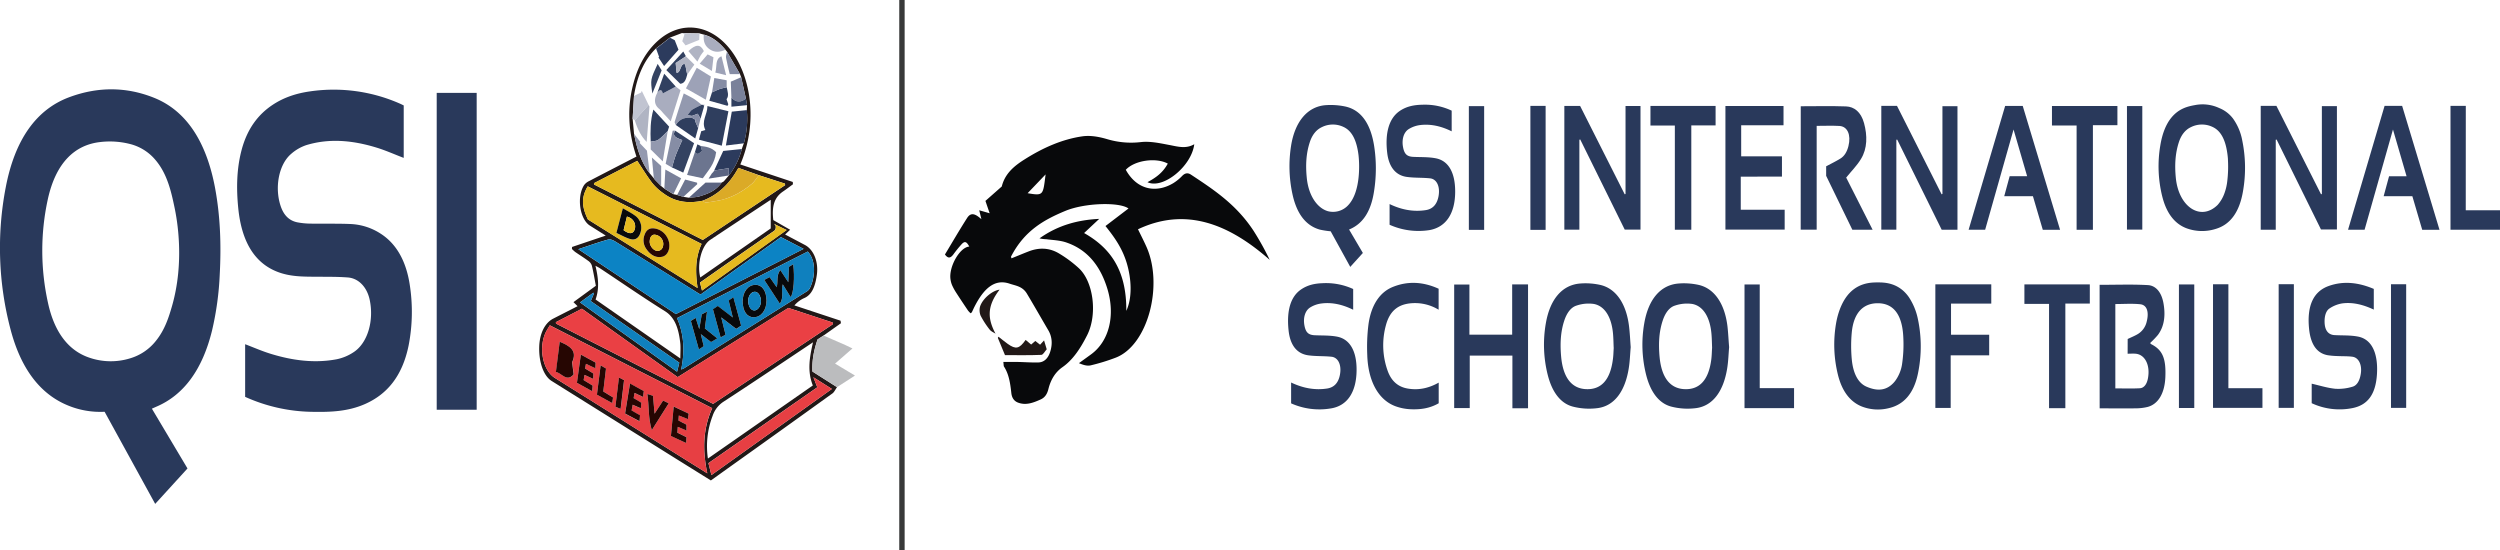
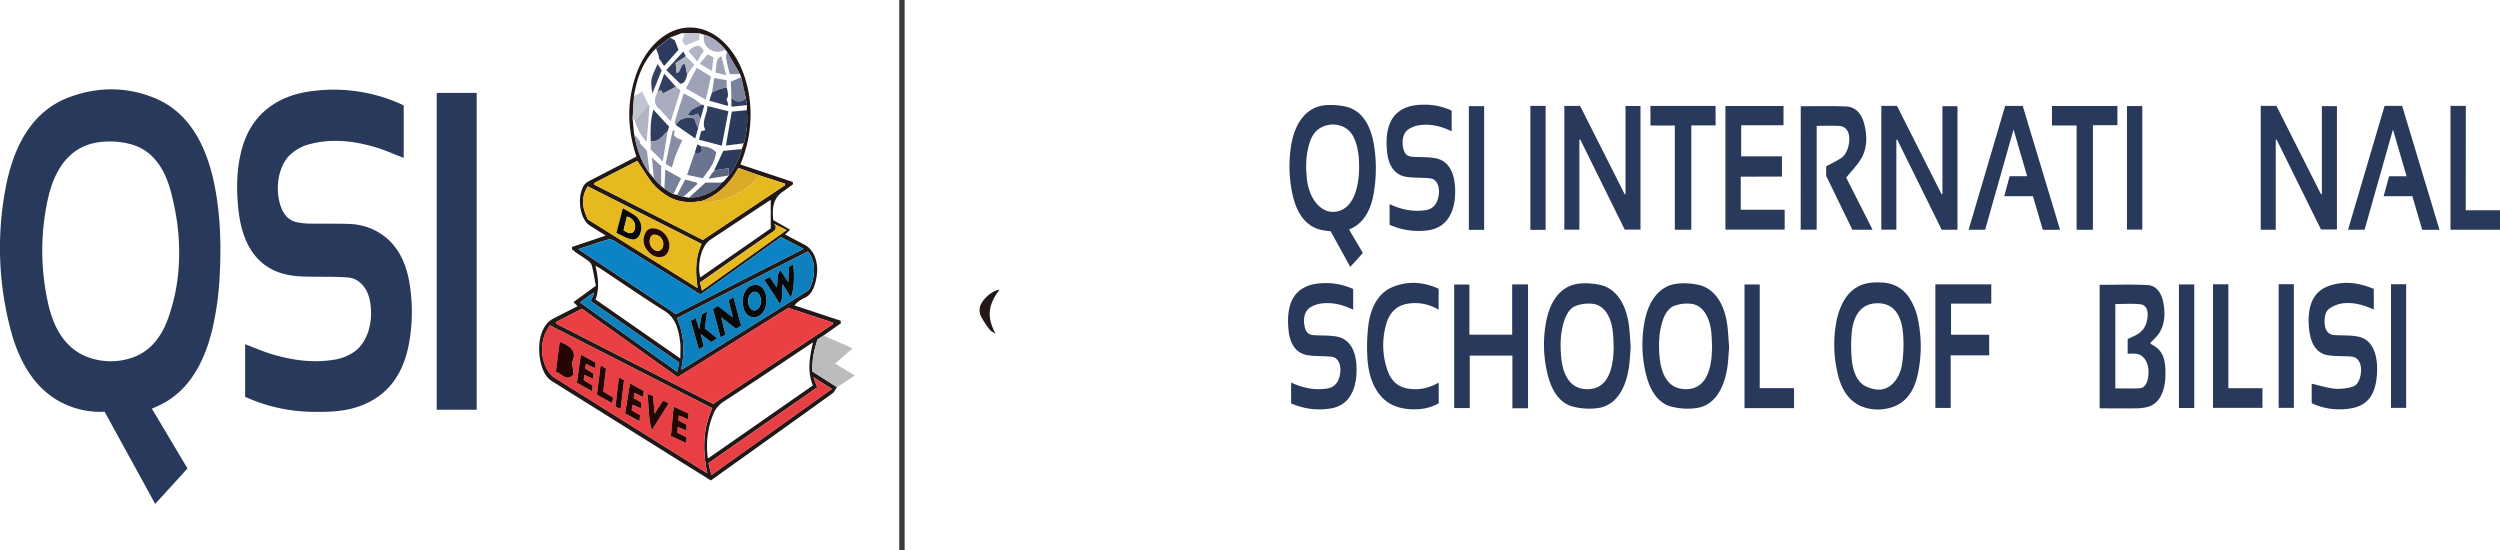
<svg xmlns="http://www.w3.org/2000/svg" viewBox="0 0 1614.98 355.34">
  <defs>
    <style>.cls-1{fill:#29395b;}.cls-2{fill:#08090b;}.cls-3{fill:#211817;}.cls-4{fill:#383939;}.cls-5{fill:#bbbcbe;}.cls-6{fill:#ea4044;}.cls-7{fill:#e73f43;}.cls-8{fill:#e6ba1f;}.cls-9{fill:#0c83c4;}.cls-10{fill:#0f80be;}.cls-11{fill:#dbaa27;}.cls-12{fill:#2b3a5c;}.cls-13{fill:#2c3b5d;}.cls-14{fill:#c1c4d1;}.cls-15{fill:#7a819a;}.cls-16{fill:#5b6481;}.cls-17{fill:#a9adbf;}.cls-18{fill:#9399af;}.cls-19{fill:#6c758f;}.cls-20{fill:#868da5;}.cls-21{fill:#314060;}.cls-22{fill:#260602;}.cls-23{fill:#2f3e5e;}.cls-24{fill:#344261;}.cls-25{fill:#9da2b7;}.cls-26{fill:#b0b4c3;}</style>
  </defs>
  <g id="Layer_2" data-name="Layer 2">
    <g id="Layer_1-2" data-name="Layer 1">
      <path class="cls-1" d="M98.12,264l23,38.62-20.87,22.89L67.58,266a54.8,54.8,0,0,1-24.72-4.52c-17.57-7.59-29.57-24.07-36-48.51a206.57,206.57,0,0,1-3.13-92.06C9.61,90.24,23.42,70.65,44.91,62.73,63.14,56,81.5,55.92,99.6,63.2c20.83,8.37,33.79,28.45,39.36,58.37,3.38,18.21,4,36.78,3,55.54a194.7,194.7,0,0,1-5,36.48q-9.35,37.91-36.16,49.21Zm14.65-129.86c-2.13-10.14-4.62-21.52-12.07-30.47a31.37,31.37,0,0,0-15.78-10.4,52.77,52.77,0,0,0-20.34-1.49c-15.82,1.83-28.43,12.76-33.73,37.13A155.84,155.84,0,0,0,31,195.62c4,18.59,12.9,30.53,26.14,35.23a42.44,42.44,0,0,0,26.75.68,33.27,33.27,0,0,0,16.8-11.3c5.86-7.23,8.38-15.47,10.33-22.17C119.43,169.16,114.36,141.72,112.77,134.14Z" />
-       <path class="cls-2" d="M648.16,233.82c3.34,0,6.34,0,9.33,0,4.44.09,8.89.45,13.33.32,3.41-.1,6.21-2.34,7.63-7,1.49-4.82,1.26-9.49-1.21-13.72-4.63-7.89-9.17-15.9-13.86-23.72-2.89-4.81-7.26-5.11-11.14-6.44-10.08-3.45-17,3.71-22.67,14.76-.61,1.18-1.14,2.44-1.73,3.63-.12.24-.38.35-.81.74a13.44,13.44,0,0,1-1.71-1.79c-2.62-3.88-5.22-7.78-7.77-11.74a35.29,35.29,0,0,1-2.51-4.63,14.7,14.7,0,0,1-1-3.62c-1.33-8.12,6-21,12.13-21.33-1.77-3.18-2.85-3.71-4.89-1.61a79.63,79.63,0,0,0-5.44,6.72c-1.63,2.12-3.26,3-5.41,0,4.75-7.86,9.4-15.89,14.32-23.57,2.72-4.26,5.81-2.2,9.23.77-.57-2.32-.94-3.87-1.41-5.76l6.76,1.95c-1-2.8-1.77-5.14-2.75-8,3.15-2.77,6.27-5.53,10.56-9.32,2-8.19,7.87-13.14,14.37-17.26,12-7.64,24.51-13.21,37.57-15.11,5.32-.78,10.93.26,16.21,1.82A53.74,53.74,0,0,0,737,91.79c5.93-.66,12,.66,18,1.8,5.51,1,10.93,2.82,16.49-.42-1.78,14.34-20.33,29.26-30.24,24.52,5.06-2.73,9.77-5.83,13.14-12-7.58-4.12-21.46-2.14-27.14,4,7.53,13.53,20.2,15,30.8,8.56a29.17,29.17,0,0,0,5.61-4.6c1.88-1.93,3.69-2.17,5.73-.81,14.6,9.65,29.26,19.19,40.52,36.44a179.46,179.46,0,0,1,10.31,18.59c-26.55-23.39-54.34-34.24-85.09-19.76,1.86,3.81,3.66,7.32,5.32,11,11.35,24.88,1.14,64.11-19.89,72a127.58,127.58,0,0,1-16,4.91c-2.39.55-4.95-.33-7.58-1.42q3.88-2.81,7.76-5.62c11.78-8.54,15.9-25.23,10.55-42.61-5.12-16.64-14.51-25.63-26.36-29.7-4.25-1.47-8.73-1.55-13.11-2.14a20.45,20.45,0,0,1-4.32-.55c12.13-8.64,25.09-11.93,38.58-12.59l-9.76,9.15c16.05,9.09,27.51,23,27.26,50.28,4-8.66,3.27-20.61.43-30.38-2.9-10-8.14-17.26-13.88-24.43L729,134.68c-5.82-4.28-28.27-3.69-40.91,1.6-13.37,5.6-26.3,12.55-35,29.54l.31,1.07c3.75-1.51,7.48-3.08,11.23-4.53,6.45-2.48,12.93-2.39,19.11,1.15a77.33,77.33,0,0,1,13,9.58c9.6,8.64,12.38,29.86,5.57,43.39-4.37,8.67-9.28,16.08-16.06,20.77-4.26,3-7.4,7.61-9,14.11-.88,3.58-2.57,5.59-5,6.68-4.81,2.16-9.57,4-14.7,2-2.42-.94-3.91-3-4.25-6.21-.67-6.24-1.58-12.2-4.72-17C648.31,236.5,648.39,235.65,648.16,233.82Zm27.29-121.16-11.62,12.15C674.2,126.57,673.74,126.11,675.45,112.66Z" />
      <path class="cls-1" d="M260.8,68.11V102c-6.08-2.32-12-5-18.06-6.8-14.83-4.47-29.78-6-44.73-1.5a28.58,28.58,0,0,0-10,5.77c-7.92,6.81-10.71,21.59-6.73,33.58,2.17,6.54,6,9.59,10.79,10.57a48,48,0,0,0,8.85.84c8.56.15,17.12-.11,25.67.26a38.74,38.74,0,0,1,19.2,6.16c10.3,6.54,16.73,17.91,19,33.71A113.43,113.43,0,0,1,264,223c-4.13,20.49-14.39,31.83-28,37.91-11.39,5.08-23.09,5.35-34.85,5.12a108.59,108.59,0,0,1-42.79-9.67v-34c5.44,2.07,10.83,4.44,16.33,6.14,14.11,4.36,28.37,6.29,42.75,3.59a30.84,30.84,0,0,0,11.06-4.63c9-5.92,13.18-20.24,10.32-33.78-1.71-8.09-7.07-13.9-14.1-14.44-6.72-.52-13.45-.41-20.18-.47-8.65-.06-17.3.06-25.76-3.35-14.5-5.83-22.71-19.49-24.86-40.82-1.29-12.81-1.09-25.47,2.16-37.74,3.67-13.81,10.74-22.89,19.85-29,7.72-5.17,16-7.64,24.35-8.83A105.92,105.92,0,0,1,258,66.79C259,67.2,259.9,67.68,260.8,68.11Z" />
      <path class="cls-1" d="M282.11,60h25.82V264.69H282.11Z" />
      <path class="cls-3" d="M540.71,250.11c-1,1.35-1.76,3.16-2.91,4q-32.91,23.7-65.89,47.18l-12.69,9.08-23-14.33-79.89-49.95c-5.06-3.16-8.28-11.88-8-21.89.2-8.63,3.61-15.58,9-18.34,5.11-2.62,10.23-5.22,15.79-8.06l-2.67-2.62,14.47-10.57c-.86-4.5-1.56-8.89-2.61-13.1a6.07,6.07,0,0,0-2.44-3.09c-2.72-2-5.55-3.74-8.31-5.66a20.85,20.85,0,0,1-2.1-1.93l.09-1.3,21.75-7.35c-3.82-2.4-7-4.41-10.25-6.45-6.53-4.14-8.64-18.52-3.74-26.13a8.17,8.17,0,0,1,3.18-2.59c10.12-5.29,20.26-10.5,30.66-15.87-5.29-15.6-6.25-31.38-1.9-47.51,3.15-11.7,8.48-20.83,15.88-27.41,15.06-13.38,34.46-10.62,47.37,6.69,12.11,16.24,17.65,45.21,5.74,73.33l33.89,11.3.12,1.5c-2.14,1.56-4.26,3.2-6.43,4.67-5.44,3.7-7.38,9.18-6.27,18.48l10.87,6.23-3.25,3.06c4.45,2.35,8.64,4.58,12.83,6.78,5.66,3,8.87,10.92,7.67,19.36-1,7-3,12.89-8.41,15.06a17.74,17.74,0,0,0-6.08,4.62L543,207.17l.24,1.64L532,216.76l-3.91,2.55c-2.18,6.58-3.65,13.15-3.28,20.7Zm-118.36-135,.72,1c1.35,1.36,2.7,2.71,4,4.07l2.05,1.62,5.79,3.62,2.47.51,4,1.2,3.55.58c2.34-.27,4.74-.19,7-.9,5.12-1.59,10.26-3.31,14.22-8.83v0l1.42-.82,3.33-3.93a45.63,45.63,0,0,0,8.3-17l1.31-3.69a58.49,58.49,0,0,0,1.92-21.44c.05-1.07.09-2.14.14-3.21l-.72-4.22-3.09-13.84c-.25-.65-.5-1.31-.74-2q-4.21-7.24-8.42-14.49l-1-1.25c-4.11-4.86-8.66-8.42-14-9.76l-2.76-.76-11.35-.21-7.69,2.92-9.05,7c-7.6,7.43-12.15,17.78-14.2,30.55q-.44,7.39-.89,14.78l.92,9.74c1.82,9.82,4.77,18.71,10.13,25.62l2.65,3.21Zm79,30.18-1.33-.74,1,1.16c.55,3-1.13,3.51-2.4,4.4q-14.58,10.15-29.16,20.27c-5.7,4-11.39,8-17.29,12.14.46,1.81.82,3.26,1.29,5.16l54.69-39.1Zm-11.2-32.15L477,108.45c-6.19,11.33-14,17.75-23.12,21.25-8.66,1.73-17.14,1.21-25.09-4.65a35,35,0,0,1-7.23-6.54c-3.44-4.42-6.49-9.48-9.91-14.59l-27.95,14.41.05.85L454,155l53.19-35.39c0-.34-.06-.68-.1-1ZM538,209.46v-1.07l-28.73-9.47-71.49,44.71-61.87-44.2-16.82,8.7c0,.3.05.59.08.89l101.51,51.86Zm-81.08,96.31c-3.25-15.24-2.73-29,3.18-42.09-35.14-17.94-70-35.7-104.9-53.52-1.06,1.81-2,3.19-2.76,4.79-4.64,10.06-1.66,24.42,6,29.18q27.88,17.42,55.75,34.89Zm-4.33-115.51c-.58-.33-1.11-.61-1.62-.93q-26.6-16.61-53.22-33.14c-1.51-.93-3.35-1.87-4.86-1.45-6.19,1.7-12.32,3.93-19.29,6.24l63,41.92,82.52-42.13-14.65-7.6Zm72.65,30.82c-19.68,13.12-38.77,26-58,38.51a17.39,17.39,0,0,0-6.88,9,54.61,54.61,0,0,0-3.05,27.62L525.08,249C521.36,239.6,523,230.8,525.2,221.08Zm-3.41-58.6q-42,21.36-84.47,43c4.55,10.5,5.14,21.4,2.68,33.21a12.85,12.85,0,0,0,1.66-.68q39.54-24.72,79.06-49.5a5.82,5.82,0,0,0,2.25-2.06C526.36,180,527.66,168.78,521.79,162.48Zm-68.58-4.91-73.57-37.2c-4.14,7.07-4,12.83.12,21.4l70.87,44.3C449.17,176,449.05,166.64,453.21,157.57Zm-13.76,74c0-3.7.25-6.68,0-9.55-1-9.23-3.23-16.81-9.93-21-14.11-8.82-28-18.44-42-27.72-.82-.54-1.68-.94-2.92-1.63,1.86,7.62,2.66,14.59.1,21.81Zm58.4-84V129.09c-.18.11-.66.39-1.13.7-12.65,8.39-25.32,16.74-38,25.18-5.52,3.69-8.63,15.48-6.38,24.28ZM459.56,306.88l77.83-55.62-11.95-7.56,2.54,6.49c-23.53,16.38-46.81,32.6-70.34,49C458.3,301.86,458.86,304.09,459.56,306.88Zm-22.17-66.76c.51-2.05.94-3.81,1.43-5.81l-57.2-39.81c.8-1.87,1.44-3.4,2.09-4.93l-.41-.49-8.6,6.27Z" />
      <path class="cls-1" d="M871.49,148.27l8.91,15.15c-2.72,3-5.3,5.84-8.14,9l-12.65-23a55.92,55.92,0,0,1-7-1.09c-9.09-2.54-15-10.31-17.71-23a85.15,85.15,0,0,1-.9-31c2.47-15.83,10.66-25.55,22.45-26.4a45.74,45.74,0,0,1,12.23.8c10.4,2.09,16.71,10.94,19,25.55a94.5,94.5,0,0,1-.05,29.22C885.76,136,880.75,144.52,871.49,148.27Zm6.25-46.43c-.06-.78-.14-1.5-.15-1.59-1.07-8.56-3.68-15.58-9.88-18.33a15.94,15.94,0,0,0-13.77.19c-3.51,1.65-6.19,4.79-7.79,9.64-2.43,7.33-2.79,15-2,22.94,1.07,11.62,6.74,19.68,13.55,21.71a13.26,13.26,0,0,0,13.12-3.74C879.41,123.73,878,104.52,877.74,101.84Z" />
      <path class="cls-1" d="M1356.33,184c10.54,0,20.88-.41,31.2.18,4.79.27,8.62,4.13,10,11.42,1.44,7.8.75,15-3.53,20.75a52.81,52.81,0,0,1-4.91,5.1c.09.27.13.67.26.73,7.65,3.78,10,9.26,9.44,21.73-.49,10.25-4.64,17.24-11.57,19a33.6,33.6,0,0,1-7.79.88c-7.62.11-15.24,0-23.07,0Zm18.13,35c2.37-1.14,4.56-2,6.65-3.26a12.54,12.54,0,0,0,5.66-8.06c1.58-6.17.11-10.68-4.16-11.13-5.29-.56-10.64-.14-16.12-.14v54.49c5.39,0,10.61.2,15.81-.09,2.76-.15,4.6-2.68,5.29-6.59,1.5-8.39-1.94-15.18-8-15.72-1.67-.15-3.35,0-5.16,0Z" />
      <path class="cls-1" d="M1460.41,68.38h10.13c9.52,18.86,19.18,38,28.85,57.17l.52-.29V68.58h9.72v79.65h-10.3c-9.42-19.1-19-38.59-28.66-58.08l-.55.12v58.12h-9.71Z" />
      <path class="cls-1" d="M1215.31,68.39h10.13c9.51,18.84,19.17,38,28.84,57.15l.52-.27V68.59h9.71v79.8h-10.2l-28.74-58.22-.54.11v58.1h-9.72Z" />
      <path class="cls-1" d="M1020.26,148.38h-9.71V68.44h10.19c9.45,18.71,19.13,37.88,28.8,57.06l.54-.17V68.47h9.67v79.87h-10.18c-9.46-19.17-19.12-38.73-28.78-58.29l-.53.27Z" />
      <path class="cls-1" d="M1117,224.27c-.37,4.29-.51,8.91-1.2,13.35-2.34,15.1-9.29,24.51-20,26a42.07,42.07,0,0,1-15.91-.89c-8.12-2-13.66-9.36-16.48-20.52a80.07,80.07,0,0,1-1.23-33.36c2.67-15.53,10.51-24.76,22.14-25.7a43.9,43.9,0,0,1,12.92.88c10.3,2.28,17.06,12.32,18.74,27.21C1116.44,215.45,1116.62,219.71,1117,224.27Zm-11,.34c-.11-2.62-.14-5.74-.4-8.82-.89-10.69-5.24-18.06-12.33-19.43a24,24,0,0,0-11.12,1c-3.7,1.07-6.41,4.73-8.07,9.78-2.48,7.52-2.73,15.33-2,23.45,1.24,13.15,6.64,20.34,16,20.79,9.79.47,15.63-5.86,17.37-18.95C1105.79,230,1105.81,227.55,1106,224.61Z" />
      <path class="cls-1" d="M1053.42,224.27c-.38,4.29-.52,8.91-1.21,13.35-2.34,15.1-9.28,24.51-20,26a42.09,42.09,0,0,1-15.91-.89c-8.12-2-13.65-9.36-16.47-20.52a80.07,80.07,0,0,1-1.23-33.36c2.67-15.53,10.51-24.76,22.14-25.7a43.85,43.85,0,0,1,12.91.88c10.31,2.28,17.07,12.32,18.75,27.21C1052.9,215.45,1053.08,219.71,1053.42,224.27Zm-11,.34c-.11-2.62-.15-5.74-.4-8.82-.89-10.69-5.24-18.06-12.34-19.43a24,24,0,0,0-11.12,1c-3.69,1.07-6.4,4.73-8.06,9.78-2.48,7.52-2.73,15.33-2,23.45,1.24,13.15,6.64,20.34,16,20.79,9.79.47,15.63-5.86,17.37-18.95C1042.25,230,1042.27,227.55,1042.46,224.61Z" />
-       <path class="cls-1" d="M1433.56,69.78a21,21,0,0,1,8.91,6.75,35.14,35.14,0,0,1,6,14.19,87.56,87.56,0,0,1,.54,32.52q-3.37,20.43-17.73,24.65a29.07,29.07,0,0,1-18.94-.48c-7.53-2.87-12.83-9.71-15.5-20.33a80.75,80.75,0,0,1-1.26-33.36c1.19-7.09,3.29-12.37,6-16.26,5.3-7.5,11.93-8.78,16.74-9.64A25.45,25.45,0,0,1,1433.56,69.78Zm5.28,46.84a78,78,0,0,0,.41-13c0-1-.09-1.83-.21-2.93-1-8.78-3.61-16-9.94-18.78a15.9,15.9,0,0,0-13.78.22c-3.5,1.65-6.17,4.8-7.77,9.67-2.41,7.33-2.77,15-2,22.94,1.74,18.85,16,28.42,27,17.66a23.06,23.06,0,0,0,4.49-7.74A33.46,33.46,0,0,0,1438.84,116.62Z" />
      <path class="cls-1" d="M1213,182.44c4.1,0,13.52,0,20.15,9.58a40.1,40.1,0,0,1,5.59,13.15,85.42,85.42,0,0,1,.21,36.26c-2.74,13.17-9.45,20-18.59,22.18a28.73,28.73,0,0,1-17.61-1c-7.52-3-12.8-9.8-15.44-20.43a80.93,80.93,0,0,1-1.21-33.36c.54-3.16,2.09-10.3,6.07-16.23C1199,182.45,1208.76,182.45,1213,182.44Zm0,13.45c-9.57,0-15.55,6.38-16.76,18.78a93.22,93.22,0,0,0,0,17.52c.78,8.24,3.65,15.07,9.52,17.6,6.41,2.78,13,3.19,18.41-3.59a24.51,24.51,0,0,0,4.5-10.63,87.57,87.57,0,0,0,.86-17.47C1228.93,203.29,1223.21,195.89,1213,195.89Z" />
      <path class="cls-1" d="M1163.27,68.64c9.9,0,19.58-.25,29.24.1,5.21.18,9.66,3.5,11.65,10.82,2.18,8,2.2,16.34-2,23.16-2.65,4.36-6.09,7.71-9.54,12l17.06,33.67h-13.09l-16.91-34.8v-6.17c3.13-1.67,6.23-3.14,9.22-5,2.51-1.53,4.24-4.28,5.18-8.06,1.78-7.18-.55-12.66-5.82-13-4.78-.27-9.58-.05-14.71-.05v67.05h-10.32Z" />
      <path class="cls-1" d="M987.1,263.73H977v-34H949.44v33.88H939.39V183.79h9.84v32.39h27.62V183.71H987.1Z" />
      <path class="cls-1" d="M1533.45,186.63V200c-6.71-3.15-13.5-4.92-20.43-4a20.58,20.58,0,0,0-8.1,3.21c-2.49,1.59-3.38,5.26-3.25,9.07.18,5.2,2.42,7.95,6.36,8.19,5,.3,10,0,15,.92,9.37,1.66,13.24,11.15,12.48,24.14s-5.83,20.11-15.85,22.1a42.51,42.51,0,0,1-26.32-3.17V247.86c5.07,1.14,10.12,2.77,15.23,3.28a31.15,31.15,0,0,0,11.12-1.32c2.85-.77,4.63-3.87,5.32-8.11,1-5.86-1.19-10.68-5.35-11.26-3.16-.43-6.37-.27-9.55-.44a50.12,50.12,0,0,1-6.47-.55c-7-1.29-11-7-12-17.1-1.46-14.76,2.72-24.1,12.78-27.65C1514.17,181.27,1523.81,182.56,1533.45,186.63Z" />
      <path class="cls-1" d="M897.66,145.19V131.82c7.66,3.69,15.38,5.14,23.29,3.93,4.64-.7,7.38-3.77,8.35-9.09,1.09-6.09-1.11-11-5.5-11.45-5-.54-10-.22-15-.92-7.31-1-11.61-6.57-12.67-15.5-1.54-13,1.21-22.36,8-27.05,4.72-3.24,9.79-4,15-4.1a40.41,40.41,0,0,1,18.64,3.84V84.84c-6.67-3.31-13.39-4.87-20.26-4.06A18.19,18.19,0,0,0,910,83.41c-3.28,2.09-4.52,6.69-3.69,11.4s2.58,6.32,6.64,6.52c4.89.24,9.83,0,14.65.94,8.21,1.64,12.42,9.34,12.43,21.43,0,14.16-5.88,23-16.54,24.93A45.6,45.6,0,0,1,897.66,145.19Z" />
      <path class="cls-1" d="M874.14,186.7v13.4c-6.7-3.32-13.42-4.9-20.28-4.08a18,18,0,0,0-7.53,2.61c-3.28,2.07-4.54,6.69-3.72,11.38s2.57,6.35,6.62,6.55c4.89.24,9.83,0,14.65.94,8.33,1.67,12.62,9.62,12.46,21.89-.18,14-6,22.71-16.52,24.43a44.58,44.58,0,0,1-25.77-3.26V247.1c7.59,3.62,15.3,5.1,23.2,3.89,4.66-.71,7.39-3.74,8.36-9.06,1.11-6.09-1.08-11-5.46-11.48-5-.54-10-.22-15-.92-7.48-1.05-11.71-6.64-12.72-15.95-1.41-12.86,1.29-22,8.05-26.59,4.38-3,9.09-3.88,13.92-4.05A42.09,42.09,0,0,1,874.14,186.7Z" />
      <path class="cls-1" d="M1124.52,114.12v21.37h28.36v12.85h-38.27V68.47h37.53V80.91h-27.35V101h26.34v13.08Z" />
      <path class="cls-1" d="M1330.79,148.45h-11.16c-2.08-7.07-4.18-14.22-6.38-21.72h-18.53c1.26-4.63,2.35-8.66,3.5-12.9h11.29l-8.77-30.17-18.35,64.75h-10.68l23.61-80h11.34C1314.65,94.91,1322.67,121.5,1330.79,148.45Z" />
      <path class="cls-1" d="M1575.89,148.43h-11.16c-2.07-7-4.17-14.19-6.37-21.68h-18.54c1.26-4.63,2.35-8.66,3.5-12.9h11.3c-2.94-10.12-5.71-19.64-8.78-30.19L1527.5,148.4h-10.68l23.6-80h11.34C1559.75,94.89,1567.77,121.48,1575.89,148.43Z" />
      <path class="cls-1" d="M929.34,186.52v13.56a29.38,29.38,0,0,0-18.55-4.1c-6.84.8-12.81,4.05-15.49,14.08a49,49,0,0,0,1.1,29.44c2.6,7.3,7.33,10.49,12.79,11.47,6.87,1.24,13.57-.05,20.2-3.8V260.5c-5.85,3.37-11.94,4.14-18.07,3.87a32.57,32.57,0,0,1-9.77-1.91c-11-4-17.8-16.13-18.31-33.13a116.83,116.83,0,0,1,.81-20c1.78-12.38,7.31-20.61,15.78-24C909.58,181.42,919.37,182,929.34,186.52Z" />
      <path class="cls-4" d="M584.39,355.34h-3.48V0h3.48Z" />
      <path class="cls-1" d="M1250.22,183.68h36.13v12.43h-26v20.13H1285v13.29h-24.87v34h-9.9Z" />
-       <path class="cls-1" d="M1350,183.72V196.1H1334.2v67.58h-10.53V196.31h-15.92V183.72Z" />
      <path class="cls-1" d="M1092.57,148.39h-10.63V81.09h-15.76V68.44h42.08V81h-15.69Z" />
      <path class="cls-1" d="M1367.83,68.48V80.87H1352v67.57h-10.53V81.07h-15.92V68.48Z" />
      <path class="cls-1" d="M1158.94,263.66h-32V183.75h9.83v67h22.18Z" />
      <path class="cls-1" d="M1429.59,183.65h9.93v67.13h22V263.5h-31.93Z" />
      <path class="cls-1" d="M1592.86,135.83H1615v12.58h-32v-80h9.89Z" />
      <path class="cls-1" d="M1472,183.61h9.82v79.88H1472Z" />
      <path class="cls-1" d="M1374,148.32V68.51h9.91v79.81Z" />
      <path class="cls-1" d="M998.46,148.49h-9.84V68.4h9.84Z" />
      <path class="cls-1" d="M1544.56,183.62h9.81v79.86h-9.81Z" />
      <path class="cls-1" d="M1407.57,263.56V183.75h9.91v79.81Z" />
      <path class="cls-1" d="M958.75,148.49h-9.88V68.54h9.88Z" />
      <path class="cls-5" d="M540.71,250.11,524.83,240c-.37-7.55,1.1-14.12,3.28-20.7l3.91-2.55q7.11,3.11,14.2,6.21c1.28.57,2.55,1.22,4.46,2.13l-11.24,9.8,12.86,7.72Z" />
-       <path class="cls-3" d="M662.56,219.58l3.55,3,2.7-2.32,3.08,2.43,2.56-2.79,1.72,5.74c-1.18,1.27-2.31,3.55-3.49,3.6-7.7.33-15.4.17-23.47.17-1.53-3.68-3.08-7.41-4.62-11.13l.4-.77c2,1.55,4,3.19,6,4.64C656.23,225.87,658.46,225.35,662.56,219.58Z" />
      <path class="cls-3" d="M645.72,187.13c-8.55,11-7.53,19.17-2.61,28.45-1.3-.88-2.82-1.4-3.84-2.72a55.2,55.2,0,0,1-5.82-9,9.48,9.48,0,0,1-.37-5.74C634.67,193,641,187.67,645.72,187.13Z" />
      <path class="cls-6" d="M538,209.46l-77.32,51.42L359.13,209c0-.3-.05-.59-.08-.89l16.82-8.7,61.87,44.2,71.49-44.71L538,208.39Z" />
      <path class="cls-7" d="M456.88,305.77,414.11,279q-27.87-17.44-55.75-34.89c-7.62-4.76-10.6-19.12-6-29.18.73-1.6,1.7-3,2.76-4.79,34.94,17.82,69.76,35.58,104.9,53.52C454.15,276.77,453.63,290.53,456.88,305.77Zm-95.32-85c-.78,6.39-1.55,12.74-2.37,19.5,3.92.86,7,6.76,11.45,1.59-.34-2.56-.66-5-1-7.85C373.08,226.62,368.28,223.51,361.56,220.77Zm76.73,50.89.22-3.29,5.86,2.36c.19-1.27.34-2.3.53-3.54l-9.7-4.58c-.63,6.72-1.2,12.8-1.79,19l9.83,4.55.21-3.75-5.89-2.93.28-3.79,5.62,2.41v-3.8Zm-22.4-19-8.95-4.83c-1.08,6.63-2.11,12.89-3.18,19.39l9.34,5c.14-1.74.22-2.78.31-3.84L408,265.18c.24-1.3.45-2.41.7-3.7l5.26,2.33c.13-1.36.24-2.42.36-3.6l-5-3c.19-1.14.36-2.13.57-3.36l5.49,2.6C415.56,255.15,415.7,254.08,415.89,252.64ZM372.7,247.3l9.83,5.42.32-3.6-5.83-3.6c.22-1.26.4-2.25.59-3.34l5.6,2.58c.05-1.46.08-2.49.11-3.46L377.93,238c.21-1,.37-1.88.59-3l6.1,2.85c.05-1.4.09-2.45.13-3.64l-9.52-5.18C374.36,235.39,373.57,241.1,372.7,247.3Zm49.14,8.37-3.68-1.15c1.22,7.68.41,15.31,2.89,23.33L432,260.52l-3.65-1.72c-1.77,2.73-3.47,5.35-5.5,8.46C422.46,262.9,422.17,259.55,421.84,255.67ZM388,236.05c-.84,6.65-1.6,12.65-2.39,18.89l9.88,5.43c.21-1.43.36-2.45.54-3.63l-6.32-3.88c.61-5.13,1.18-9.9,1.77-14.84Zm9.58,26.69,3.38,1.41c.78-6.53,1.48-12.43,2.21-18.57l-3.29-1.69C399.06,250.28,398.32,256.3,397.54,262.74Z" />
      <path class="cls-8" d="M490.19,113.18,507,118.61c0,.34.07.68.1,1L454,155l-70.23-35.84-.05-.85,27.95-14.41c3.42,5.11,6.47,10.17,9.91,14.59a35,35,0,0,0,7.23,6.54c7.95,5.86,16.43,6.38,25.09,4.65.7.4,1.4,1.15,2.09,1.11,2.13-.14,4.26-.57,6.4-.9,8.35-1.29,16.14-5.12,23.37-11.18C487.39,117.33,488.71,115.05,490.19,113.18Z" />
      <path class="cls-9" d="M452.55,190.26l51.91-37.09,14.65,7.6L436.59,202.9l-63-41.92c7-2.31,13.1-4.54,19.29-6.24,1.51-.42,3.35.52,4.86,1.45q26.64,16.47,53.22,33.14C451.44,189.65,452,189.93,452.55,190.26Z" />
      <path class="cls-10" d="M521.79,162.48c5.87,6.3,4.57,17.54,1.18,24a5.82,5.82,0,0,1-2.25,2.06q-39.53,24.8-79.06,49.5a12.85,12.85,0,0,1-1.66.68c2.46-11.81,1.87-22.71-2.68-33.21Q479.92,183.82,521.79,162.48Zm-28.07,18.34,10,15.3c2.95-3.68.64-8.58,1.91-12.47l5.11,8.26c2-2.53,2.71-13,1.65-21.21l-2.72,1.68c-.15,3.32-.29,6.34-.45,9.92l-5.16-7.85c-2.69,3.38-1.37,7.76-2.34,11.08L497.16,179Zm-25,35.4L465.9,205l9.68,7.54,3.2-2.12c-1.73-6.33-3.34-12.2-5-18.31l-3.05,2.08c.89,3.61,1.69,6.89,2.69,11l-9.7-7.47-3.14,2.09,4.95,18.2ZM488.06,184c-4.93,0-8.37,4.54-8.29,10.84s2.82,10.13,7.07,10.1c4.89,0,8.36-4.58,8.3-10.87S492.33,184,488.06,184Zm-36.6,41.67,3.13-2.05c-.61-2.55-1.17-4.86-1.88-7.82l6.62,5.13,4-2.35-8-6.46c.49-3.76.91-7,1.4-10.87l-3.4,1.81c-.51,3-1,6-1.6,9.54-.9-2.78-1.59-4.93-2.35-7.29l-3.08,2C448,213.45,449.68,219.33,451.46,225.69Z" />
      <path class="cls-8" d="M453.21,157.57c-4.16,9.07-4,18.41-2.58,28.5l-70.87-44.3c-4.12-8.57-4.26-14.33-.12-21.4Zm-30.95-10.06c-2.6-.2-4.76.85-6,4.41a9.61,9.61,0,0,0,1,8.6c2.83,4.27,6.41,6.22,10.47,5.34,4.46-1,6.08-7.63,3.18-12.57A11,11,0,0,0,422.26,147.51Zm-24.08,3c3.25,1.47,6.1,3.18,9.07,4,3.44.94,5.75-1.06,6.66-4.81a9.6,9.6,0,0,0-3.05-9.89c-2.64-2.07-5.55-3.44-8.51-5.22C400.93,140,399.66,144.82,398.18,150.47Z" />
      <path class="cls-7" d="M459.56,306.88c-.7-2.79-1.26-5-1.92-7.69,23.53-16.4,46.81-32.62,70.34-49l-2.54-6.49,11.95,7.56Z" />
      <path class="cls-10" d="M437.39,240.12,374.7,195.35l8.6-6.27.41.49c-.65,1.53-1.29,3.06-2.09,4.93l57.2,39.81C438.33,236.31,437.9,238.07,437.39,240.12Z" />
      <path class="cls-8" d="M501.39,145.33l6.82,3.29-54.69,39.1c-.47-1.9-.83-3.35-1.29-5.16,5.9-4.15,11.59-8.17,17.29-12.14q14.57-10.15,29.16-20.27c1.27-.89,2.95-1.41,2.4-4.4Z" />
      <path class="cls-11" d="M490.19,113.18c-1.48,1.87-2.8,4.15-4.48,5.55-7.23,6.06-15,9.89-23.37,11.18-2.14.33-4.27.76-6.4.9-.69,0-1.39-.71-2.09-1.11,9.1-3.5,16.93-9.92,23.12-21.25Z" />
      <path class="cls-12" d="M480.54,92.58,468.92,94c1.35-7.76,2.58-14.79,3.81-21.87l9.73-1A58.49,58.49,0,0,1,480.54,92.58Z" />
      <path class="cls-13" d="M461.34,110.15c1.93-4.16,3.86-8.33,5.87-12.64l12-1.24a45.63,45.63,0,0,1-8.3,17l-.14.09v-4.7Z" />
      <path class="cls-13" d="M432.82,24.35,435.89,26l2.41,6.15L429,42.67l-3.64-5.56.4-.37-1.94-5.37Z" />
      <path class="cls-14" d="M410.08,77.7l-1.4-1q.45-7.38.89-14.78l4.57-2.14.44-1.12q2.21,4.58,4.42,9.14Z" />
      <path class="cls-15" d="M472.48,63.05c-.12-3.37-.25-6.75-.39-10.3l6.7-2.88,3.09,13.84C478.66,66.22,475.51,66.4,472.48,63.05Z" />
      <path class="cls-15" d="M429.16,121.8c.21-4,.43-8,.65-12.27L440,115.19c-1.73,3.53-3.37,6.88-5,10.23Z" />
      <path class="cls-16" d="M445,127.71c3.36-3,6.73-6.09,10.73-9.73h10.51c-4,5.52-9.1,7.24-14.22,8.83C449.69,127.52,447.29,127.44,445,127.71Z" />
      <path class="cls-17" d="M468.59,32.16c-3.33,1.46-6.56,2-9.95-.19-3-2-4.5-4.8-4-9.57C459.93,23.74,464.48,27.3,468.59,32.16Z" />
      <path class="cls-18" d="M409.6,86.44l4,5.23-.42.68,4.75,5c.62,5.14,1.19,9.92,1.76,14.69C414.37,105.15,411.42,96.26,409.6,86.44Z" />
      <path class="cls-14" d="M451.86,21.64c-.06,1.44-.13,2.87-.19,4.13l-8.82,3.55-2.11-2.71c.52-1.64.93-2.91,1.43-4.46l-1.66-.72Z" />
      <path class="cls-19" d="M437.42,125.93,442.6,116l7.7,2,.1,1-9,8.2Z" />
      <path class="cls-20" d="M422.38,115.27c-.41-4.31-.81-8.62-1.27-13.5l6,5.46v13c-1.34-1.36-2.69-2.71-4-4.07l-.72-1Z" />
      <path class="cls-20" d="M478.05,47.9h-6.64c-.8-3.42-1.75-7-2.42-10.67-.2-1.12.4-2.54.64-3.82Z" />
      <path class="cls-21" d="M472.48,63.05c3,3.35,6.18,3.17,9.4.66l.72,4.22-10.12,1Z" />
      <path class="cls-16" d="M466.18,118l1.42-.82Z" />
      <path class="cls-8" d="M501.08,145.75l-1-1.16,1.33.74Z" />
      <path class="cls-22" d="M361.56,220.77c6.72,2.74,11.52,5.85,8,13.24.38,2.84.7,5.29,1,7.85-4.44,5.17-7.53-.73-11.45-1.59C360,233.51,360.78,227.16,361.56,220.77Z" />
      <path class="cls-22" d="M438.29,271.66l5.17,2.68v3.8l-5.62-2.41-.28,3.79,5.89,2.93-.21,3.75-9.83-4.55c.59-6.24,1.16-12.32,1.79-19l9.7,4.58c-.19,1.24-.34,2.27-.53,3.54l-5.86-2.36Z" />
      <path class="cls-22" d="M415.89,252.64c-.19,1.44-.33,2.51-.5,3.77l-5.49-2.6c-.21,1.23-.38,2.22-.57,3.36l5,3c-.12,1.18-.23,2.24-.36,3.6l-5.26-2.33c-.25,1.29-.46,2.4-.7,3.7l5.44,3.15c-.09,1.06-.17,2.1-.31,3.84l-9.34-5c1.07-6.5,2.1-12.76,3.18-19.39Z" />
      <path class="cls-22" d="M372.7,247.3c.87-6.2,1.66-11.91,2.53-18.23l9.52,5.18c0,1.19-.08,2.24-.13,3.64l-6.1-2.85c-.22,1.12-.38,2-.59,3l5.39,3.26c0,1-.06,2-.11,3.46l-5.6-2.58c-.19,1.09-.37,2.08-.59,3.34l5.83,3.6-.32,3.6Z" />
      <path class="cls-22" d="M421.84,255.67c.33,3.88.62,7.23,1,11.59,2-3.11,3.73-5.73,5.5-8.46l3.65,1.72-10.93,17.33c-2.48-8-1.67-15.65-2.89-23.33Z" />
      <path class="cls-22" d="M388,236.05l3.48,2c-.59,4.94-1.16,9.71-1.77,14.84l6.32,3.88c-.18,1.18-.33,2.2-.54,3.63l-9.88-5.43C386.36,248.7,387.12,242.7,388,236.05Z" />
      <path class="cls-22" d="M397.54,262.74c.78-6.44,1.52-12.46,2.3-18.85l3.29,1.69c-.73,6.14-1.43,12-2.21,18.57Z" />
      <path class="cls-23" d="M470.55,71.87c-1.48,7.72-2.8,14.58-4.28,22.25L451.5,90.23,453,84.74l2.64-.77C452.83,78.1,457,74.15,457,68.5Z" />
      <path class="cls-19" d="M452.62,94.31c3.46.42,6.92.86,10,4-1,7.82-5.11,11.8-8.62,16.85L443.84,113l5.09-14.81c1.86,2.57,3.17.25,4.59-.77C453.17,96.24,452.89,95.27,452.62,94.31Z" />
      <path class="cls-17" d="M436.52,55.92l3.1,2.35-6.33,20.09-5-5.42a21.09,21.09,0,0,0-2.3-2.48c-3.3-2.56-3.77-6.13-1.34-10.6,1.56-2.11,2.9-2.35,3.51.52Z" />
-       <path class="cls-24" d="M436.14,84.4l12.24,8.11c-2.2,6-4.5,12.23-7,19l-7.29-3.33c.8-2.64,1.48-5.38,2.43-7.9,1.2-3.17,2.63-6.15,4.22-9.82a22.86,22.86,0,0,1-3.47-1.43C435.8,88.13,434.5,86.94,436.14,84.4Z" />
      <path class="cls-25" d="M443.1,57.08l7-13.29,9.14,5.63c-1.07,4.89-2.11,9.6-3.28,15Z" />
      <path class="cls-18" d="M436.57,80.74c-.27-.68-.87-1.59-.74-2,1.82-5.92,3.73-11.78,5.87-18.39,2.49,1.32,4.68,2.34,6.79,3.66a59.39,59.39,0,0,1,4.75,3.68c-2.09,1.06-4.21,2-6.23,3.25-.84.51-1.47,1.72-2.76,3.31l2.8.63c0,.41,0,.82,0,1.23C443.15,75.84,439.41,76.19,436.57,80.74Z" />
      <path class="cls-23" d="M420.36,91.5c-.28-6.79-.29-13.52,1.72-20.7l10.17,11c-.29.93-.6,1.89-.91,2.86-2,1.93-3.94,4.18-6.12,5.67C423.79,91.28,422,91.14,420.36,91.5Z" />
      <path class="cls-21" d="M443.93,48.23c-.78,2.71-1.39,5.65-4.49,5.9l-9-8.86,10.95-12,1.69,3.08-6.57,4.35c.24,2.7.4,4.53.55,6.29,2.94.28,2.34-6.77,5.56-5.45Z" />
      <path class="cls-26" d="M410.08,77.7,419,67.8c.19.39.58.8.55,1.15-.57,7.55-1.18,15.1-1.8,22.74C414.35,88.34,411.79,83.53,410.08,77.7Z" />
      <path class="cls-20" d="M436.14,84.4c-1.64,2.54-.34,3.73,1.11,4.66a22.86,22.86,0,0,0,3.47,1.43c-1.59,3.67-3,6.65-4.22,9.82-.95,2.52-1.63,5.26-2.43,7.9L430,105.82c1.52-7.27,3-14.29,4.52-21.27C434.59,84.28,435.58,84.44,436.14,84.4Z" />
      <path class="cls-23" d="M436.57,80.74c2.84-4.55,6.58-4.9,10.46-4.65l2.44,1.38-.46.64q1,2.33,2,4.66c-.54,1.93-1.09,3.86-1.89,6.69Z" />
      <path class="cls-18" d="M420.36,91.5c1.63-.36,3.43-.22,4.86-1.19,2.18-1.49,4.09-3.74,6.12-5.67-1,6.12-2,12.24-3.2,19.62l-7.78-7.7Z" />
      <path class="cls-21" d="M469.44,56.34c.53,2.72,1.66,5.47-.1,7.75.41,1.18.77,2.23,1.13,3.28l-.51,1-11.76-3.3c.68-2.13,1.21-3.77,1.74-5.42,1.58-.7,3.13-1.5,4.72-2.06S467.85,56.76,469.44,56.34Z" />
      <path class="cls-26" d="M443.93,48.23l-1.33-6.69C439.38,40.22,440,47.27,437,47c-.15-1.76-.31-3.59-.55-6.29l6.57-4.35,5.52,5.36Z" />
      <path class="cls-21" d="M436.52,55.92l-8.36,4.46c-.61-2.87-2-2.63-3.51-.52,1.42-4,2.85-7.91,4.41-12.25Z" />
      <path class="cls-24" d="M424.84,41.27l2.58,4.17c-2.09,5.2-4.06,10.1-6,15C420.13,51.45,420.13,51.45,424.84,41.27Z" />
      <path class="cls-20" d="M469.44,56.34c-1.59.42-3.2.74-4.78,1.3s-3.14,1.36-4.72,2.06c.5-3.09,1-6.18,1.49-9.29l8,1.45Z" />
      <path class="cls-26" d="M444.69,33c4.93-4.58,7.72-4.58,10,0-.68.9-1.44,1.76-2.08,2.79s-1.23,2.32-2.09,4Z" />
      <path class="cls-17" d="M452,41.12l5.12-6L460.89,37c-.31,2.72-.6,5.34-1,8.85Z" />
      <path class="cls-25" d="M466.07,36.37c.94,3.87,1.84,7.56,3,12.21l-7-1.71C463.28,43.13,461.72,38.06,466.07,36.37Z" />
      <path class="cls-16" d="M461.34,110.15l9.45-1.51v4.7l-13.05,2.07,2.05-3.28.95-1,0,0,.72-1Z" />
      <path class="cls-21" d="M447.05,74.86l-2.8-.63c1.29-1.59,1.92-2.8,2.76-3.31,2-1.26,4.14-2.19,6.23-3.25l1.36.1.18,1.11-2.25,7.83c-.53-.95-1-1.89-1.81-3.24Z" />
      <path class="cls-20" d="M447.05,74.86l3.67-1.39c.76,1.35,1.28,2.29,1.81,3.24L451,82.77q-1-2.34-2-4.66l.46-.64L447,76.09C447,75.68,447,75.27,447.05,74.86Z" />
      <path class="cls-23" d="M452.62,94.31c.27,1,.55,1.93.9,3.15-1.42,1-2.73,3.34-4.59.77.49-1.56,1-3.13,1.56-5Z" />
      <path class="cls-18" d="M454.78,68.88l-.18-1.11.44-.39C455,67.88,454.87,68.38,454.78,68.88Z" />
      <path class="cls-13" d="M460.74,111.11l-.95,1Z" />
      <path class="cls-13" d="M461.42,110.12l-.72,1Z" />
      <path class="cls-2" d="M493.72,180.82l3.44-1.81,4.57,6.52c1-3.32-.35-7.7,2.34-11.08l5.16,7.85c.16-3.58.3-6.6.45-9.92l2.72-1.68c1.06,8.19.33,18.68-1.65,21.21l-5.11-8.26c-1.27,3.89,1,8.79-1.91,12.47Z" />
      <path class="cls-2" d="M468.7,216.22l-3.19,1.71-4.95-18.2,3.14-2.09,9.7,7.47c-1-4.08-1.8-7.36-2.69-11l3.05-2.08c1.68,6.11,3.29,12,5,18.31l-3.2,2.12L465.9,205Z" />
      <path class="cls-2" d="M488.06,184c4.27,0,7,3.88,7.08,10.07s-3.41,10.84-8.3,10.87c-4.25,0-7-3.88-7.07-10.1S483.13,184.06,488.06,184Zm3.51,10.61c0-3.29-1.79-6.14-3.93-6.14-2.32,0-4.22,2.5-4.3,5.64-.08,3.39,1.57,6.23,3.74,6.42S491.53,197.9,491.57,194.63Z" />
      <path class="cls-2" d="M451.46,225.69c-1.78-6.36-3.44-12.24-5.16-18.36l3.08-2c.76,2.36,1.45,4.51,2.35,7.29.59-3.54,1.09-6.51,1.6-9.54l3.4-1.81c-.49,3.82-.91,7.11-1.4,10.87l8,6.46-4,2.35-6.62-5.13c.71,3,1.27,5.27,1.88,7.82Z" />
      <path class="cls-22" d="M422.26,147.51a11,11,0,0,1,8.69,5.78c2.9,4.94,1.28,11.6-3.18,12.57-4.06.88-7.64-1.07-10.47-5.34a9.61,9.61,0,0,1-1-8.6C417.5,148.36,419.66,147.31,422.26,147.51Zm.37,4.08c-1.42.12-2.77,1.31-2.92,4.3s2.67,6.4,5.28,6.16c1.83-.16,3.33-1.33,3.49-4.35A6.08,6.08,0,0,0,422.63,151.59Z" />
      <path class="cls-2" d="M398.18,150.47c1.48-5.65,2.75-10.52,4.17-15.93,3,1.78,5.87,3.15,8.51,5.22a9.6,9.6,0,0,1,3.05,9.89c-.91,3.75-3.22,5.75-6.66,4.81C404.28,153.65,401.43,151.94,398.18,150.47ZM405,139.9c-.76,3.08-1.46,6-2.16,8.78,3.67,2.76,6.11,2.53,7.14-.4S409.77,141.17,405,139.9Z" />
      <path class="cls-10" d="M491.57,194.63c0,3.27-2.19,6.11-4.49,5.92s-3.82-3-3.74-6.42c.08-3.14,2-5.63,4.3-5.64C489.78,188.49,491.6,191.34,491.57,194.63Z" />
      <path class="cls-8" d="M422.63,151.59a6.08,6.08,0,0,1,5.85,6.11c-.16,3-1.66,4.19-3.49,4.35-2.61.24-5.43-3.12-5.28-6.16S421.21,151.71,422.63,151.59Z" />
      <path class="cls-8" d="M405,139.9c4.75,1.27,6,5.56,5,8.38s-3.47,3.16-7.14.4C403.56,145.86,404.26,143,405,139.9Z" />
    </g>
  </g>
</svg>